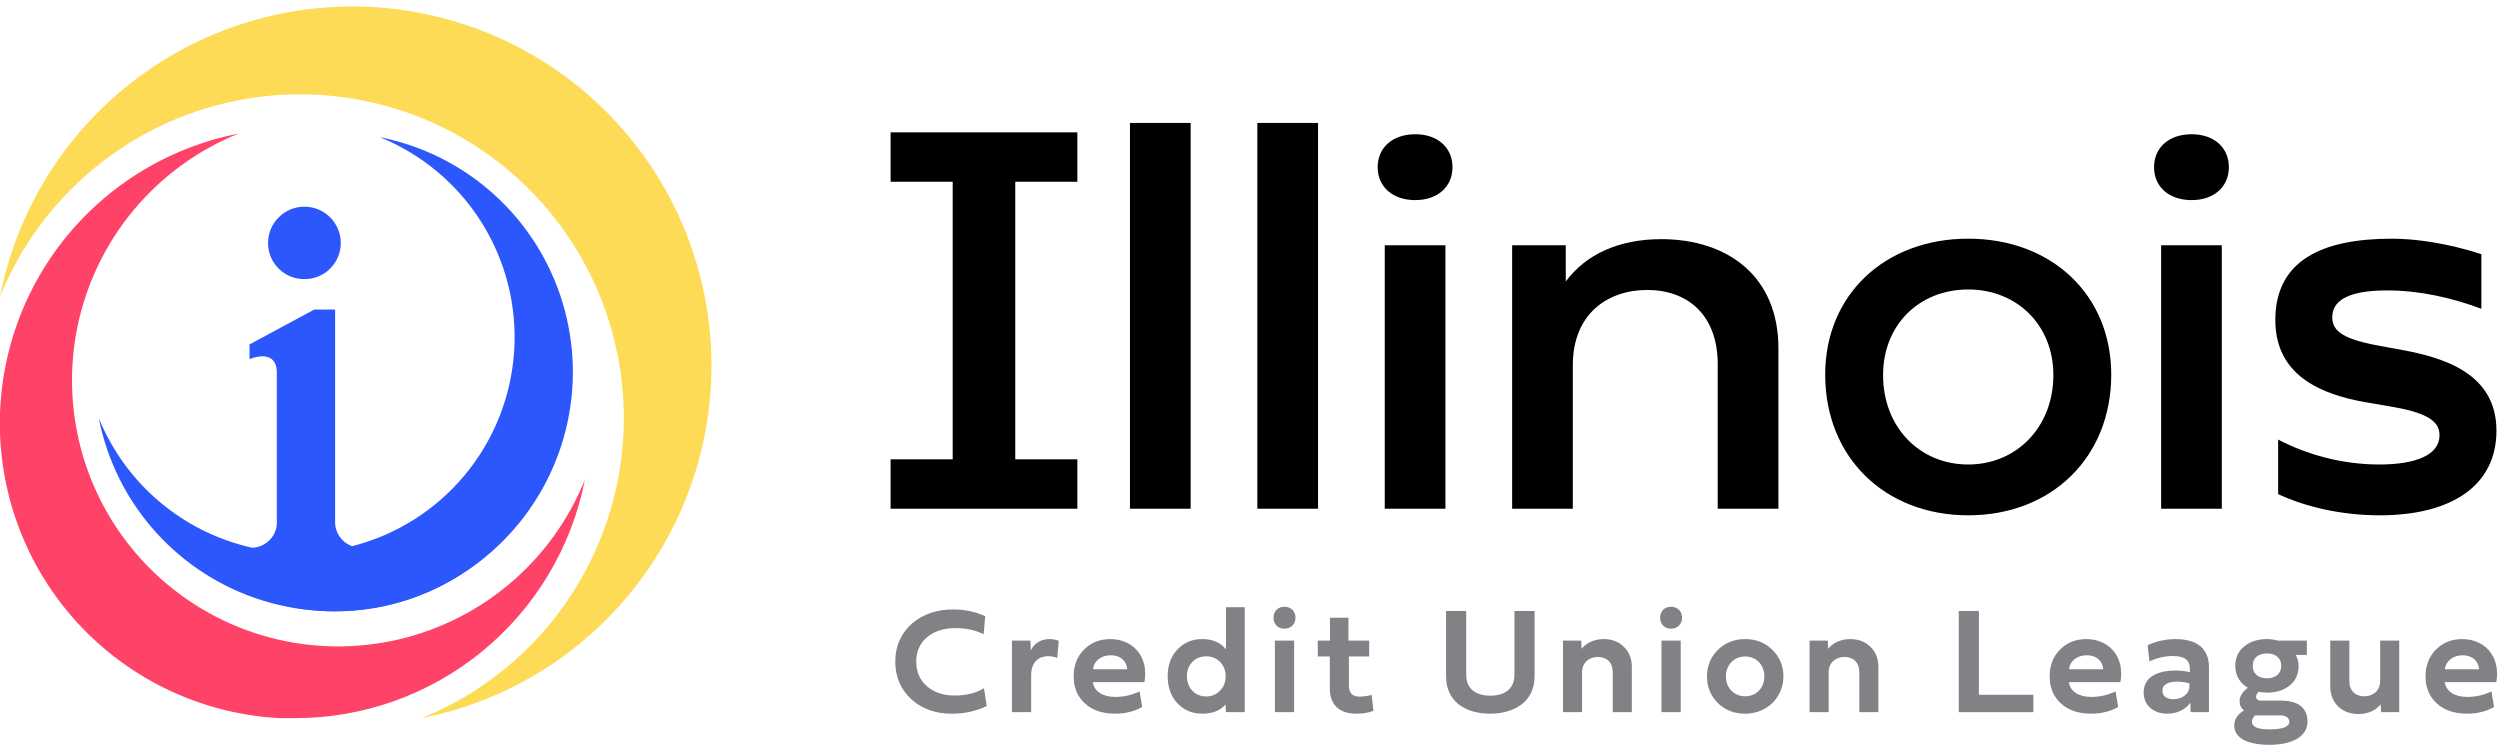
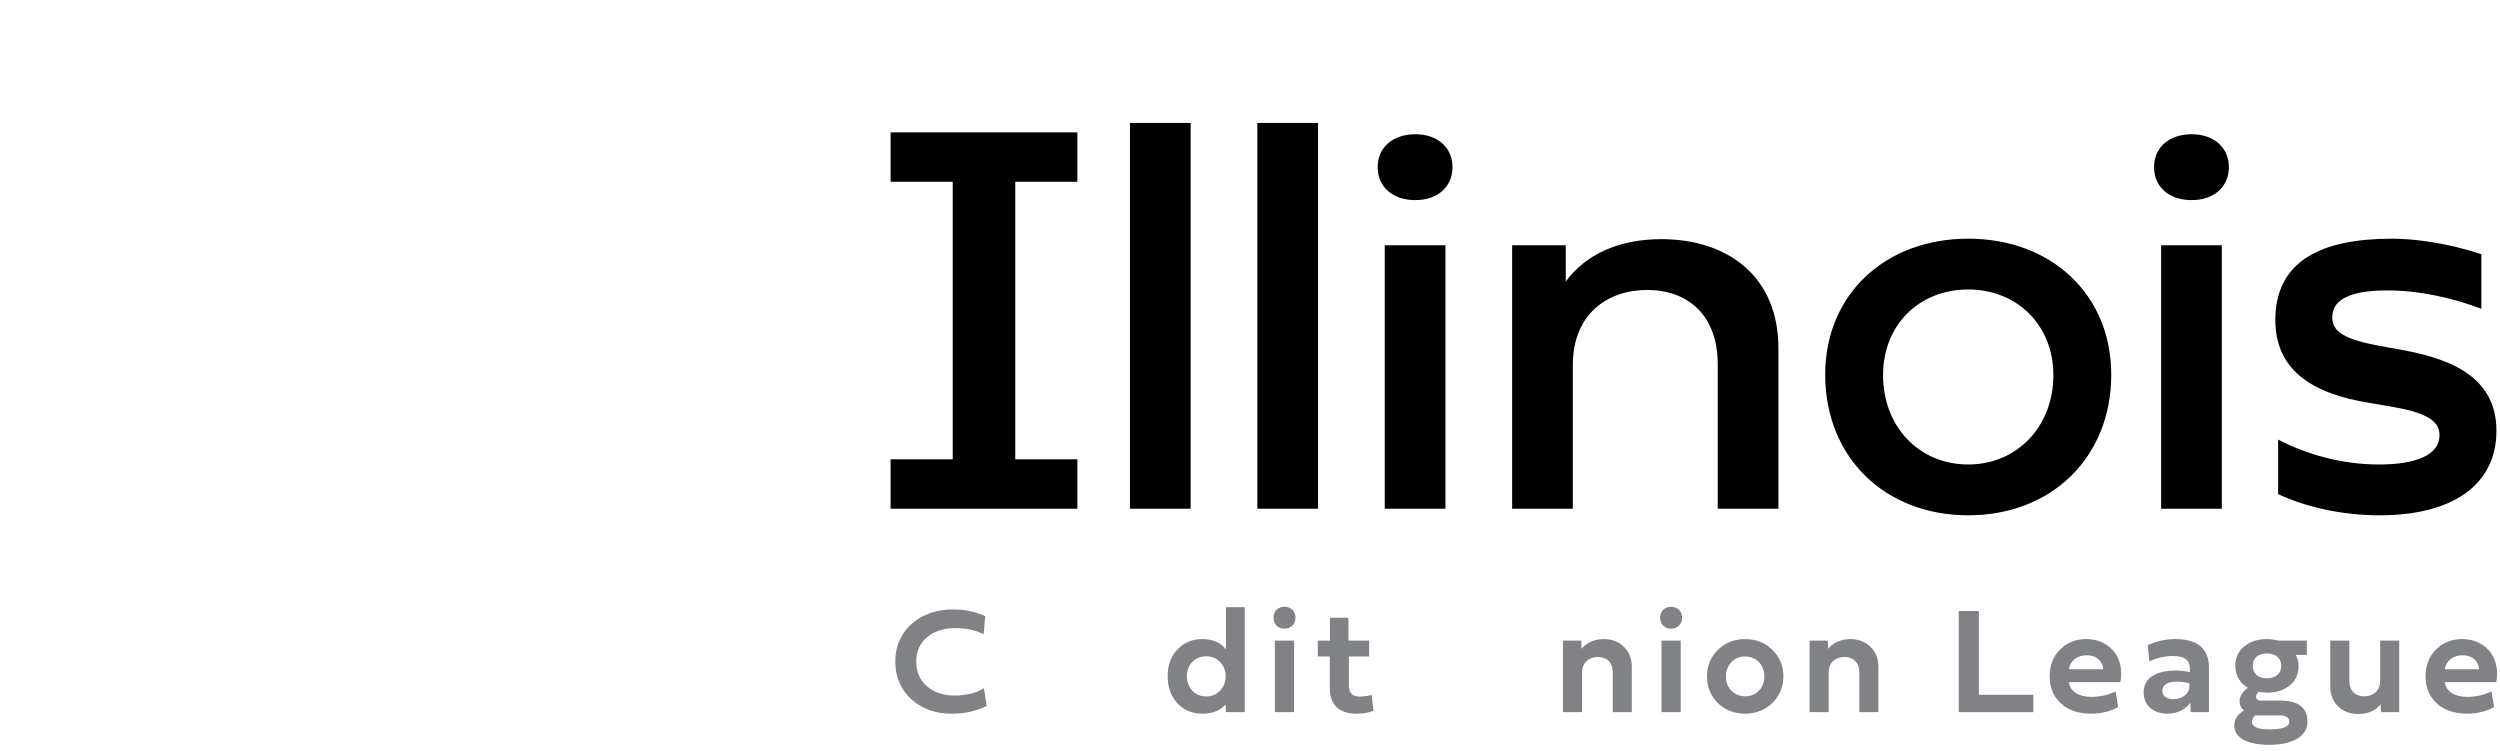
<svg xmlns="http://www.w3.org/2000/svg" width="193" height="58" viewBox="0 0 193 58" fill="none">
  <g clip-path="url(#clip0_164_10971)">
-     <path d="M27.215 0.5C20.785 0.501 14.556 2.735 9.592 6.821C4.627 10.907 1.237 16.591 0 22.9C1.548 19.074 4.019 15.691 7.194 13.053C10.368 10.415 14.146 8.604 18.191 7.782C22.235 6.96 26.421 7.152 30.373 8.342C34.325 9.532 37.921 11.683 40.84 14.601C43.758 17.52 45.908 21.116 47.098 25.068C48.288 29.02 48.481 33.205 47.659 37.25C46.837 41.295 45.026 45.073 42.388 48.247C39.75 51.421 36.367 53.893 32.54 55.441C39.299 54.113 45.321 50.317 49.435 44.793C53.549 39.268 55.46 32.411 54.795 25.555C54.131 18.7 50.938 12.336 45.84 7.705C40.742 3.074 34.103 0.505 27.215 0.5" fill="#FEDB56" />
    <path d="M22.784 55.441C28.069 55.442 33.19 53.606 37.271 50.248C41.351 46.889 44.138 42.217 45.155 37.031C43.887 40.18 41.86 42.966 39.252 45.14C36.645 47.313 33.54 48.807 30.214 49.487C26.888 50.167 23.446 50.012 20.195 49.036C16.944 48.061 13.985 46.294 11.583 43.895C9.182 41.496 7.412 38.54 6.433 35.289C5.453 32.039 5.295 28.597 5.971 25.271C6.647 21.944 8.138 18.837 10.308 16.228C12.479 13.618 15.263 11.587 18.411 10.316C12.851 11.402 7.895 14.519 4.508 19.06C1.122 23.601 -0.452 29.241 0.094 34.879C0.641 40.517 3.267 45.75 7.462 49.557C11.657 53.364 17.119 55.472 22.784 55.47" fill="#FF4268" />
    <path d="M25.915 47.195C22.756 47.192 19.654 46.353 16.924 44.764C14.194 43.174 11.933 40.891 10.371 38.145C11.937 39.891 13.842 41.3 15.97 42.285C18.099 43.27 20.405 43.811 22.75 43.875C25.094 43.939 27.427 43.524 29.606 42.656C31.785 41.788 33.764 40.486 35.422 38.827C37.08 37.169 38.383 35.19 39.251 33.011C40.119 30.832 40.534 28.499 40.47 26.155C40.406 23.811 39.865 21.504 38.88 19.375C37.895 17.247 36.486 15.342 34.739 13.776C38.171 15.725 40.862 18.755 42.391 22.393C43.92 26.031 44.203 30.073 43.194 33.889C42.186 37.704 39.943 41.078 36.815 43.486C33.688 45.892 29.852 47.197 25.905 47.195" fill="#2C57FC" />
    <path d="M29.322 10.591C32.574 11.907 35.327 14.216 37.189 17.19C39.051 20.163 39.927 23.648 39.69 27.149C39.454 30.649 38.119 33.986 35.874 36.682C33.63 39.378 30.591 41.297 27.191 42.164C26.797 42.028 26.456 41.769 26.219 41.426C25.982 41.082 25.86 40.672 25.871 40.255V23.896H24.261L19.26 26.591V27.725C19.572 27.595 19.904 27.521 20.242 27.504C20.894 27.504 21.37 27.852 21.37 28.77V40.167C21.391 40.433 21.358 40.701 21.271 40.953C21.185 41.206 21.048 41.438 20.869 41.636C20.69 41.834 20.472 41.994 20.229 42.105C19.986 42.216 19.723 42.276 19.456 42.282C16.822 41.693 14.37 40.474 12.309 38.73C10.248 36.987 8.641 34.77 7.623 32.27C8.267 35.556 9.793 38.606 12.036 41.092C14.28 43.579 17.157 45.409 20.36 46.386C23.564 47.364 26.973 47.452 30.222 46.641C33.472 45.831 36.44 44.153 38.809 41.785C41.178 39.418 42.859 36.452 43.673 33.203C44.486 29.954 44.401 26.545 43.426 23.341C42.452 20.137 40.625 17.258 38.14 15.012C35.656 12.766 32.608 11.238 29.322 10.591Z" fill="#2C57FC" />
    <path d="M23.481 21.545C23.85 21.551 24.217 21.483 24.56 21.346C24.902 21.209 25.214 21.005 25.477 20.746C25.741 20.487 25.95 20.178 26.092 19.838C26.235 19.497 26.308 19.132 26.308 18.762C26.308 18.018 26.012 17.304 25.486 16.777C24.959 16.251 24.245 15.955 23.501 15.955C22.756 15.955 22.042 16.251 21.516 16.777C20.989 17.304 20.693 18.018 20.693 18.762C20.693 19.128 20.764 19.491 20.904 19.829C21.044 20.168 21.25 20.475 21.509 20.733C21.768 20.992 22.075 21.197 22.414 21.336C22.752 21.476 23.115 21.547 23.481 21.545Z" fill="#2C57FC" />
  </g>
  <path d="M75.963 53.13C75.339 53.507 74.597 53.695 73.713 53.695C72.83 53.695 72.112 53.46 71.558 52.977C71.004 52.494 70.733 51.846 70.733 51.057C70.733 49.408 72.076 48.489 73.749 48.489C74.562 48.489 75.292 48.642 75.94 48.96L76.058 47.57C75.316 47.229 74.503 47.052 73.608 47.052C71.146 47.005 69.096 48.595 69.12 51.069C69.084 53.46 71.028 55.144 73.501 55.097C74.467 55.097 75.363 54.897 76.175 54.508L75.963 53.13Z" fill="#808285" />
-   <path d="M78.12 49.455V54.979H79.605V52.152C79.605 51.01 80.276 50.656 80.936 50.656C81.148 50.656 81.371 50.703 81.619 50.786L81.737 49.467C81.489 49.384 81.254 49.337 81.018 49.337C80.37 49.337 79.852 49.643 79.581 50.209L79.546 49.455H78.12Z" fill="#808285" />
-   <path d="M87.975 53.377C87.386 53.66 86.761 53.801 86.102 53.801C85.159 53.801 84.5 53.413 84.358 52.659H88.352C88.705 50.633 87.409 49.337 85.725 49.337C84.9 49.337 84.217 49.608 83.687 50.15C83.157 50.68 82.886 51.375 82.886 52.223C82.886 53.083 83.18 53.778 83.758 54.308C84.347 54.838 85.124 55.097 86.102 55.097C86.879 55.097 87.574 54.92 88.175 54.579L87.975 53.377ZM84.382 51.669C84.441 51.045 84.995 50.586 85.76 50.586C86.502 50.586 86.985 51.045 87.02 51.669H84.382Z" fill="#808285" />
  <path d="M92.818 55.097C93.607 55.097 94.196 54.861 94.608 54.39L94.644 54.979H96.092V46.875H94.644V50.126C94.219 49.596 93.607 49.337 92.818 49.337C92.029 49.337 91.392 49.608 90.886 50.15C90.391 50.68 90.144 51.375 90.144 52.211C90.144 53.047 90.391 53.742 90.886 54.284C91.392 54.826 92.029 55.097 92.818 55.097ZM93.124 50.668C93.984 50.668 94.62 51.316 94.62 52.211C94.62 52.647 94.479 53.024 94.184 53.319C93.901 53.613 93.548 53.766 93.124 53.766C92.241 53.766 91.628 53.095 91.628 52.211C91.628 51.316 92.241 50.668 93.124 50.668Z" fill="#808285" />
  <path d="M99.905 49.455H98.421V54.979H99.905V49.455ZM100.011 47.688C100.011 47.181 99.657 46.84 99.151 46.84C98.668 46.84 98.315 47.181 98.315 47.688C98.315 48.194 98.668 48.536 99.151 48.536C99.657 48.536 100.011 48.194 100.011 47.688Z" fill="#808285" />
  <path d="M105.702 49.455H104.1V47.688H102.675V49.455H101.732V50.68H102.663V53.165C102.663 54.438 103.44 55.097 104.701 55.097C105.207 55.097 105.655 55.026 106.032 54.873L105.89 53.648C105.572 53.731 105.266 53.778 104.96 53.778C104.442 53.778 104.135 53.519 104.135 52.953V50.68H105.702V49.455Z" fill="#808285" />
-   <path d="M111.637 52.211C111.637 54.167 113.133 55.097 115.041 55.097C116.831 55.097 118.469 54.225 118.469 52.211V47.17H116.914V52.105C116.914 53.142 116.207 53.707 115.041 53.707C113.946 53.707 113.192 53.177 113.192 52.105V47.17H111.637V52.211Z" fill="#808285" />
  <path d="M123.798 49.337C123.032 49.337 122.419 49.667 122.101 50.091L122.066 49.455H120.664V54.979H122.137V51.893C122.137 51.151 122.69 50.715 123.362 50.715C124.033 50.715 124.504 51.139 124.504 51.893V54.979H125.977V51.516C125.977 50.857 125.776 50.327 125.364 49.938C124.964 49.537 124.445 49.337 123.798 49.337Z" fill="#808285" />
  <path d="M129.751 49.455H128.267V54.979H129.751V49.455ZM129.857 47.688C129.857 47.181 129.504 46.84 128.997 46.84C128.514 46.84 128.161 47.181 128.161 47.688C128.161 48.194 128.514 48.536 128.997 48.536C129.504 48.536 129.857 48.194 129.857 47.688Z" fill="#808285" />
  <path d="M137.68 52.223C137.68 51.41 137.398 50.727 136.832 50.173C136.279 49.62 135.572 49.337 134.724 49.337C133.887 49.337 133.181 49.62 132.615 50.173C132.062 50.727 131.779 51.41 131.779 52.223C131.779 53.036 132.062 53.719 132.615 54.273C133.181 54.826 133.887 55.097 134.724 55.097C136.408 55.097 137.68 53.837 137.68 52.223ZM133.239 52.223C133.239 51.328 133.876 50.68 134.724 50.68C135.584 50.68 136.208 51.328 136.208 52.223C136.208 53.106 135.584 53.754 134.724 53.754C133.876 53.754 133.239 53.106 133.239 52.223Z" fill="#808285" />
  <path d="M142.833 49.337C142.067 49.337 141.454 49.667 141.136 50.091L141.101 49.455H139.699V54.979H141.172V51.893C141.172 51.151 141.725 50.715 142.397 50.715C143.068 50.715 143.539 51.139 143.539 51.893V54.979H145.012V51.516C145.012 50.857 144.812 50.327 144.399 49.938C143.999 49.537 143.48 49.337 142.833 49.337Z" fill="#808285" />
  <path d="M152.77 53.636V47.17H151.215V54.979H156.976V53.636H152.77Z" fill="#808285" />
  <path d="M163.321 53.377C162.732 53.66 162.108 53.801 161.448 53.801C160.506 53.801 159.846 53.413 159.705 52.659H163.698C164.052 50.633 162.756 49.337 161.071 49.337C160.247 49.337 159.564 49.608 159.034 50.15C158.503 50.68 158.233 51.375 158.233 52.223C158.233 53.083 158.527 53.778 159.104 54.308C159.693 54.838 160.471 55.097 161.448 55.097C162.226 55.097 162.921 54.92 163.521 54.579L163.321 53.377ZM159.729 51.669C159.787 51.045 160.341 50.586 161.107 50.586C161.849 50.586 162.332 51.045 162.367 51.669H159.729Z" fill="#808285" />
  <path d="M170.532 54.979V51.528C170.532 50.067 169.625 49.337 167.929 49.337C167.092 49.337 166.233 49.573 165.797 49.82L165.938 51.069C166.362 50.833 167.116 50.645 167.74 50.645C168.624 50.645 169.06 50.939 169.06 51.634V51.893C168.718 51.811 168.353 51.764 167.976 51.764C166.433 51.764 165.49 52.341 165.49 53.46C165.49 54.461 166.244 55.097 167.328 55.097C168.07 55.097 168.753 54.755 169.095 54.249L169.118 54.979H170.532ZM167.787 53.978C167.269 53.978 166.939 53.742 166.939 53.319C166.939 52.859 167.375 52.623 168.07 52.623C168.412 52.623 168.73 52.671 169.024 52.753V52.989C169.012 53.589 168.435 53.978 167.787 53.978Z" fill="#808285" />
  <path d="M172.565 51.41C172.565 52.152 172.93 52.753 173.531 53.095C173.107 53.425 172.895 53.766 172.895 54.119C172.895 54.438 173.013 54.685 173.248 54.838C172.765 55.109 172.483 55.533 172.483 56.004C172.483 57.041 173.625 57.5 175.204 57.5C176.829 57.5 178.137 56.935 178.137 55.71C178.137 54.496 177.206 54.084 176.087 54.084H174.52C174.32 54.084 174.167 53.978 174.167 53.79C174.167 53.672 174.238 53.542 174.367 53.401C174.568 53.448 174.791 53.472 175.015 53.472C175.734 53.472 176.311 53.283 176.77 52.918C177.23 52.541 177.453 52.035 177.453 51.41C177.453 51.116 177.383 50.833 177.23 50.562H178.09V49.455H175.852C175.569 49.372 175.286 49.337 175.015 49.337C174.297 49.337 173.708 49.526 173.248 49.903C172.789 50.279 172.565 50.786 172.565 51.41ZM173.908 51.41C173.908 50.809 174.32 50.444 175.015 50.444C175.687 50.444 176.111 50.809 176.111 51.41C176.111 51.987 175.698 52.364 175.003 52.364C174.332 52.364 173.908 51.987 173.908 51.41ZM176.04 55.227C176.464 55.227 176.735 55.403 176.735 55.721C176.735 56.11 176.217 56.31 175.192 56.31C174.297 56.31 173.849 56.11 173.849 55.721C173.849 55.545 173.931 55.38 174.096 55.227H176.04Z" fill="#808285" />
  <path d="M182.075 55.121C182.865 55.121 183.465 54.803 183.783 54.367L183.819 54.979H185.22V49.455H183.748V52.576C183.748 53.319 183.206 53.754 182.511 53.754C181.84 53.754 181.369 53.33 181.369 52.576V49.455H179.896V52.965C179.896 53.613 180.096 54.143 180.497 54.532C180.909 54.92 181.427 55.121 182.075 55.121Z" fill="#808285" />
  <path d="M192.34 53.377C191.751 53.66 191.127 53.801 190.467 53.801C189.525 53.801 188.865 53.413 188.724 52.659H192.717C193.07 50.633 191.775 49.337 190.09 49.337C189.266 49.337 188.583 49.608 188.052 50.15C187.522 50.68 187.251 51.375 187.251 52.223C187.251 53.083 187.546 53.778 188.123 54.308C188.712 54.838 189.49 55.097 190.467 55.097C191.245 55.097 191.94 54.92 192.54 54.579L192.34 53.377ZM188.747 51.669C188.806 51.045 189.36 50.586 190.126 50.586C190.868 50.586 191.351 51.045 191.386 51.669H188.747Z" fill="#808285" />
  <path d="M68.754 39.273H83.173V35.46H78.379V14.031H83.173V10.218H68.754V14.031H73.548V35.46H68.754V39.273Z" fill="black" />
  <path d="M91.918 9.491H87.233V39.273H91.918V9.491Z" fill="black" />
-   <path d="M101.753 9.491H97.067V39.273H101.753V9.491Z" fill="black" />
+   <path d="M101.753 9.491H97.067V39.273H101.753V9.491" fill="black" />
  <path d="M109.263 15.448C110.97 15.448 112.132 14.431 112.132 12.905C112.132 11.38 110.97 10.363 109.263 10.363C107.52 10.363 106.357 11.38 106.357 12.905C106.357 14.431 107.52 15.448 109.263 15.448ZM111.587 18.934H106.902V39.273H111.587V18.934Z" fill="black" />
  <path d="M128.25 18.462C124.945 18.462 122.403 19.661 120.877 21.731V18.934H116.737V39.273H121.422V28.196C121.422 24.164 124.182 22.385 127.16 22.385C130.248 22.385 132.608 24.273 132.608 28.123V39.273H137.294V26.961C137.33 21.331 133.371 18.462 128.25 18.462Z" fill="black" />
  <path d="M151.947 39.782C158.375 39.782 162.988 35.314 162.988 28.922C162.988 22.748 158.375 18.426 151.947 18.426C145.518 18.426 140.905 22.748 140.905 28.922C140.905 35.314 145.518 39.782 151.947 39.782ZM151.947 35.859C148.169 35.859 145.373 32.954 145.373 28.959C145.373 25.072 148.169 22.348 151.947 22.348C155.687 22.348 158.52 25.072 158.52 28.959C158.52 32.954 155.687 35.859 151.947 35.859Z" fill="black" />
  <path d="M169.199 15.448C170.906 15.448 172.068 14.431 172.068 12.905C172.068 11.38 170.906 10.363 169.199 10.363C167.455 10.363 166.293 11.38 166.293 12.905C166.293 14.431 167.455 15.448 169.199 15.448ZM171.523 18.934H166.838V39.273H171.523V18.934Z" fill="black" />
  <path d="M183.718 39.782C189.203 39.782 192.726 37.53 192.726 33.244C192.726 28.813 188.622 27.615 185.534 27.034L183.755 26.707C180.922 26.198 180.05 25.581 180.05 24.491C180.05 22.893 181.939 22.421 184.3 22.421C186.842 22.421 189.312 23.002 191.563 23.837V19.624C188.912 18.753 186.406 18.426 184.663 18.426C179.215 18.426 175.656 20.133 175.656 24.709C175.656 28.922 179.07 30.448 182.701 31.065L184.808 31.428C187.714 31.937 188.331 32.699 188.331 33.607C188.331 35.133 186.479 35.859 183.682 35.859C180.813 35.859 178.089 35.096 175.873 33.934V38.147C177.98 39.128 180.74 39.782 183.718 39.782Z" fill="black" />
  <defs>
    <clipPath id="clip0_164_10971">
-       <rect width="54.941" height="54.941" fill="white" transform="translate(0 0.5)" />
-     </clipPath>
+       </clipPath>
  </defs>
</svg>